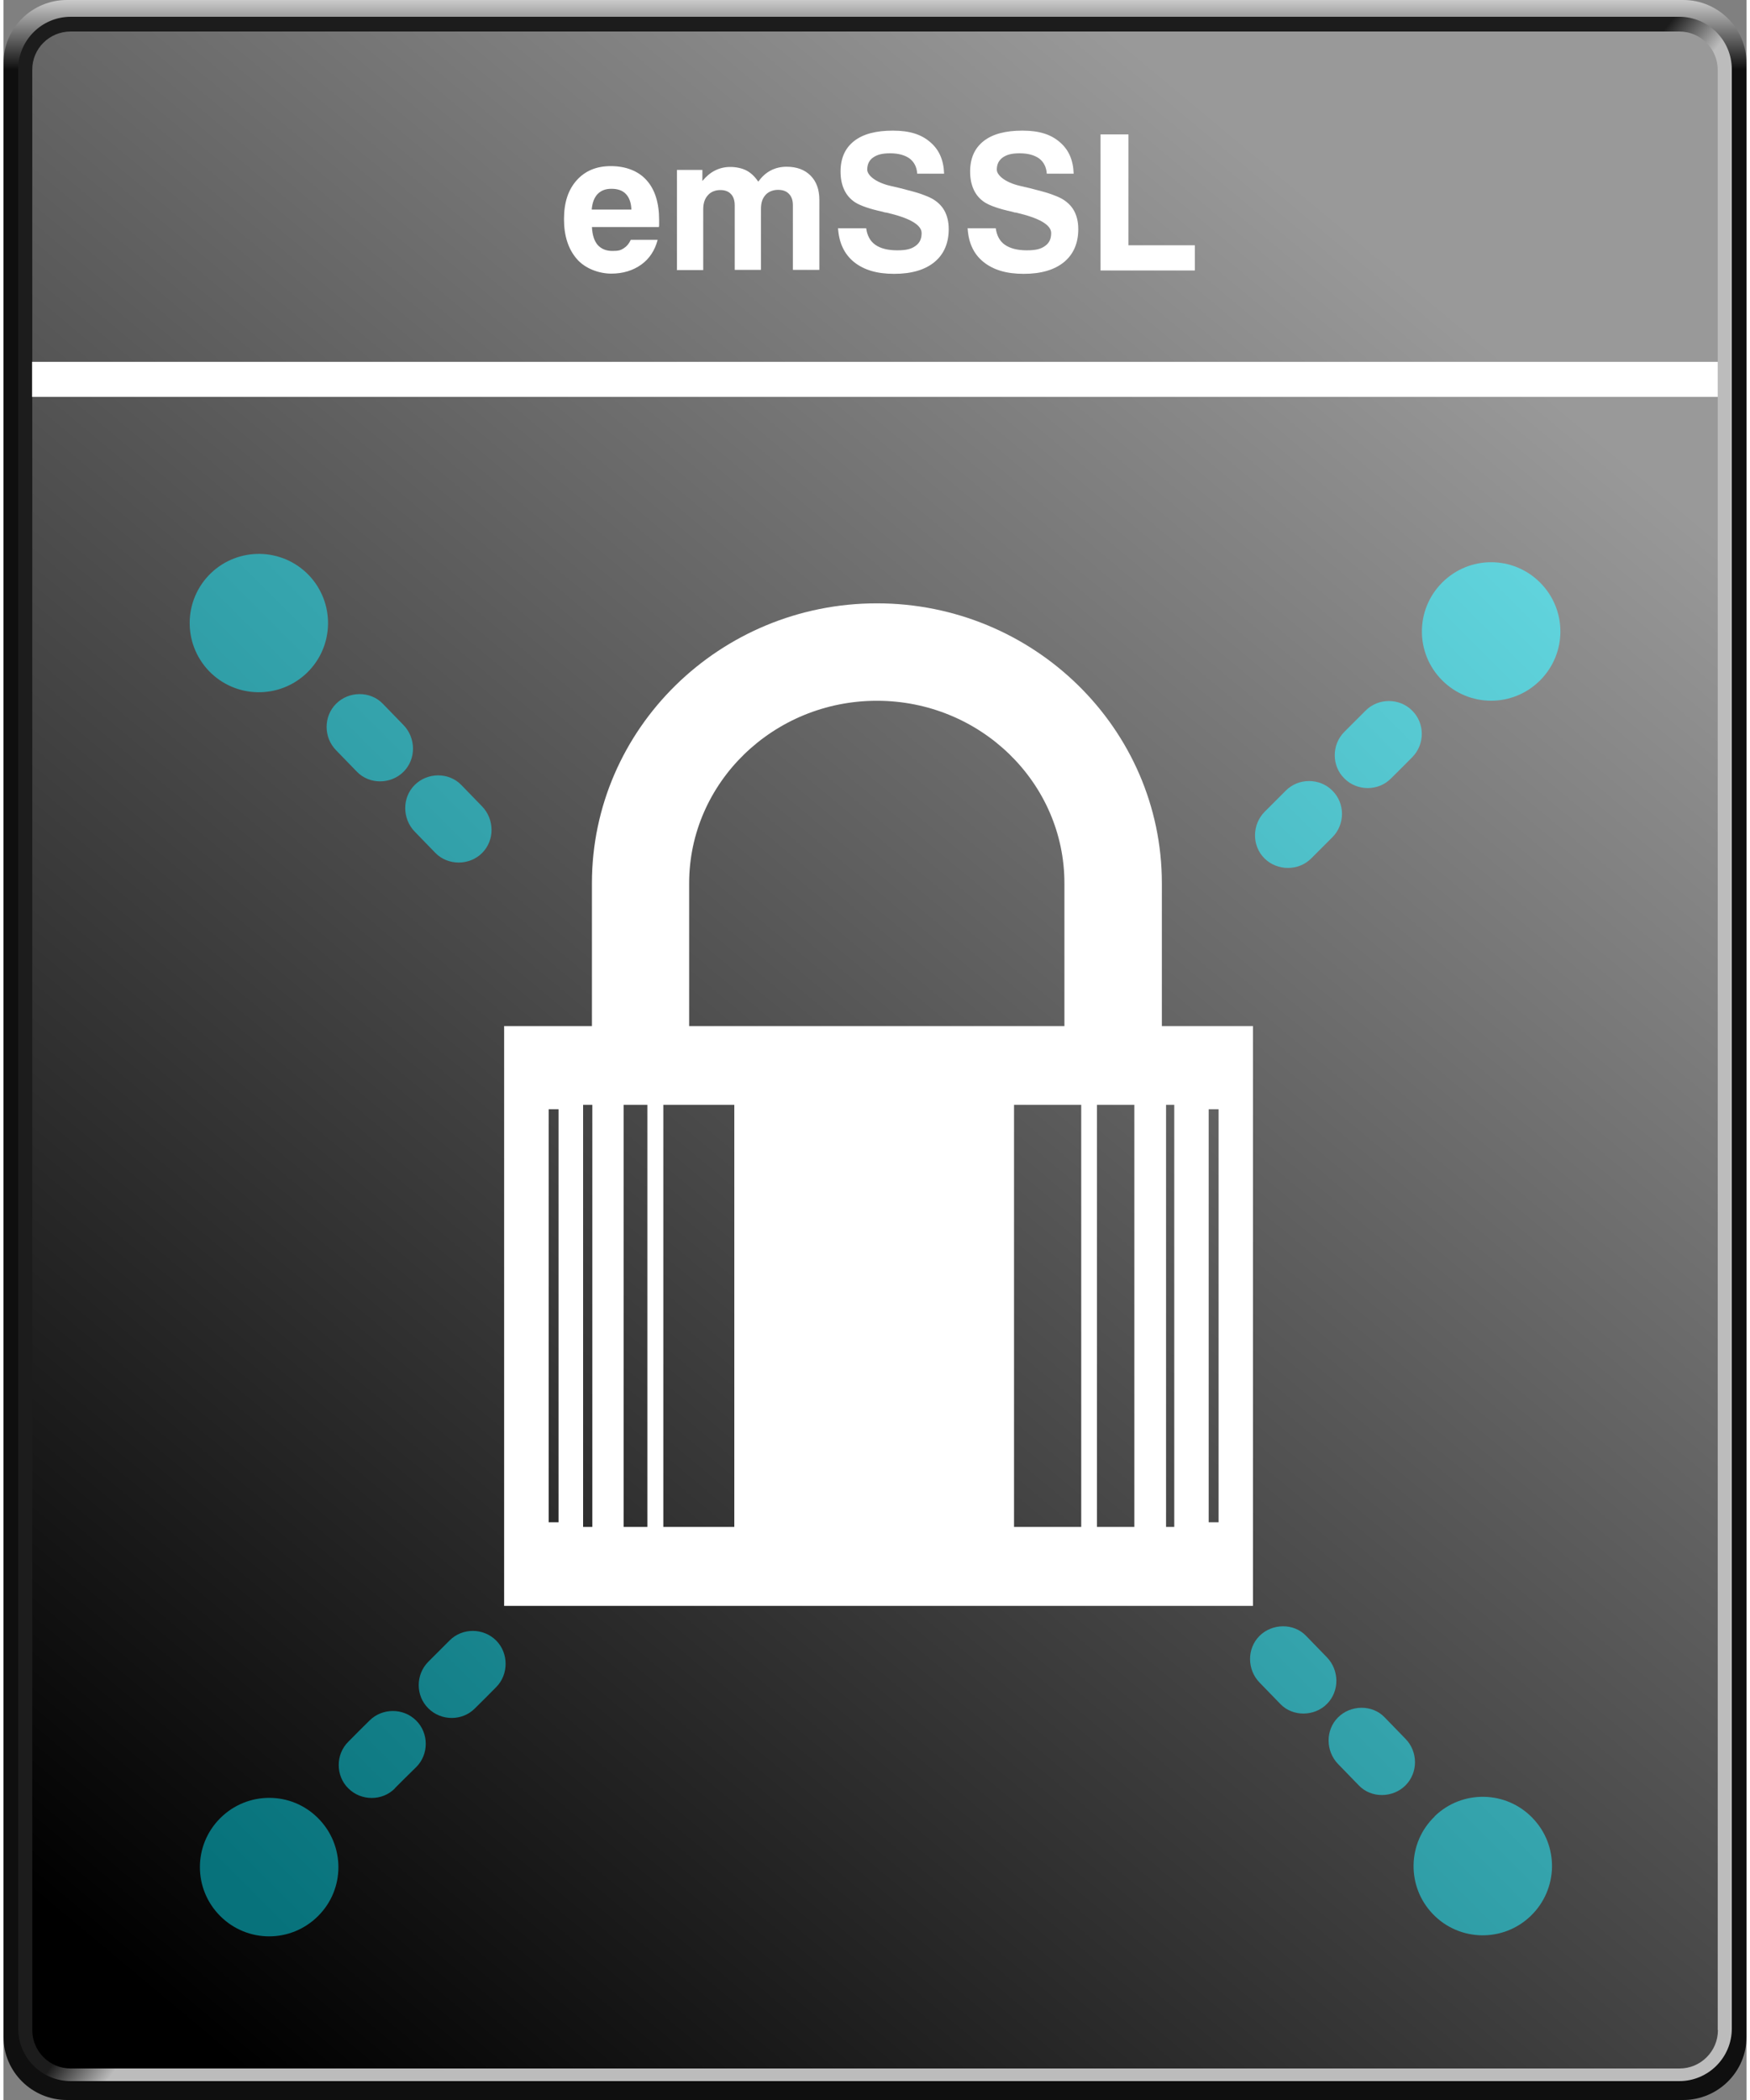
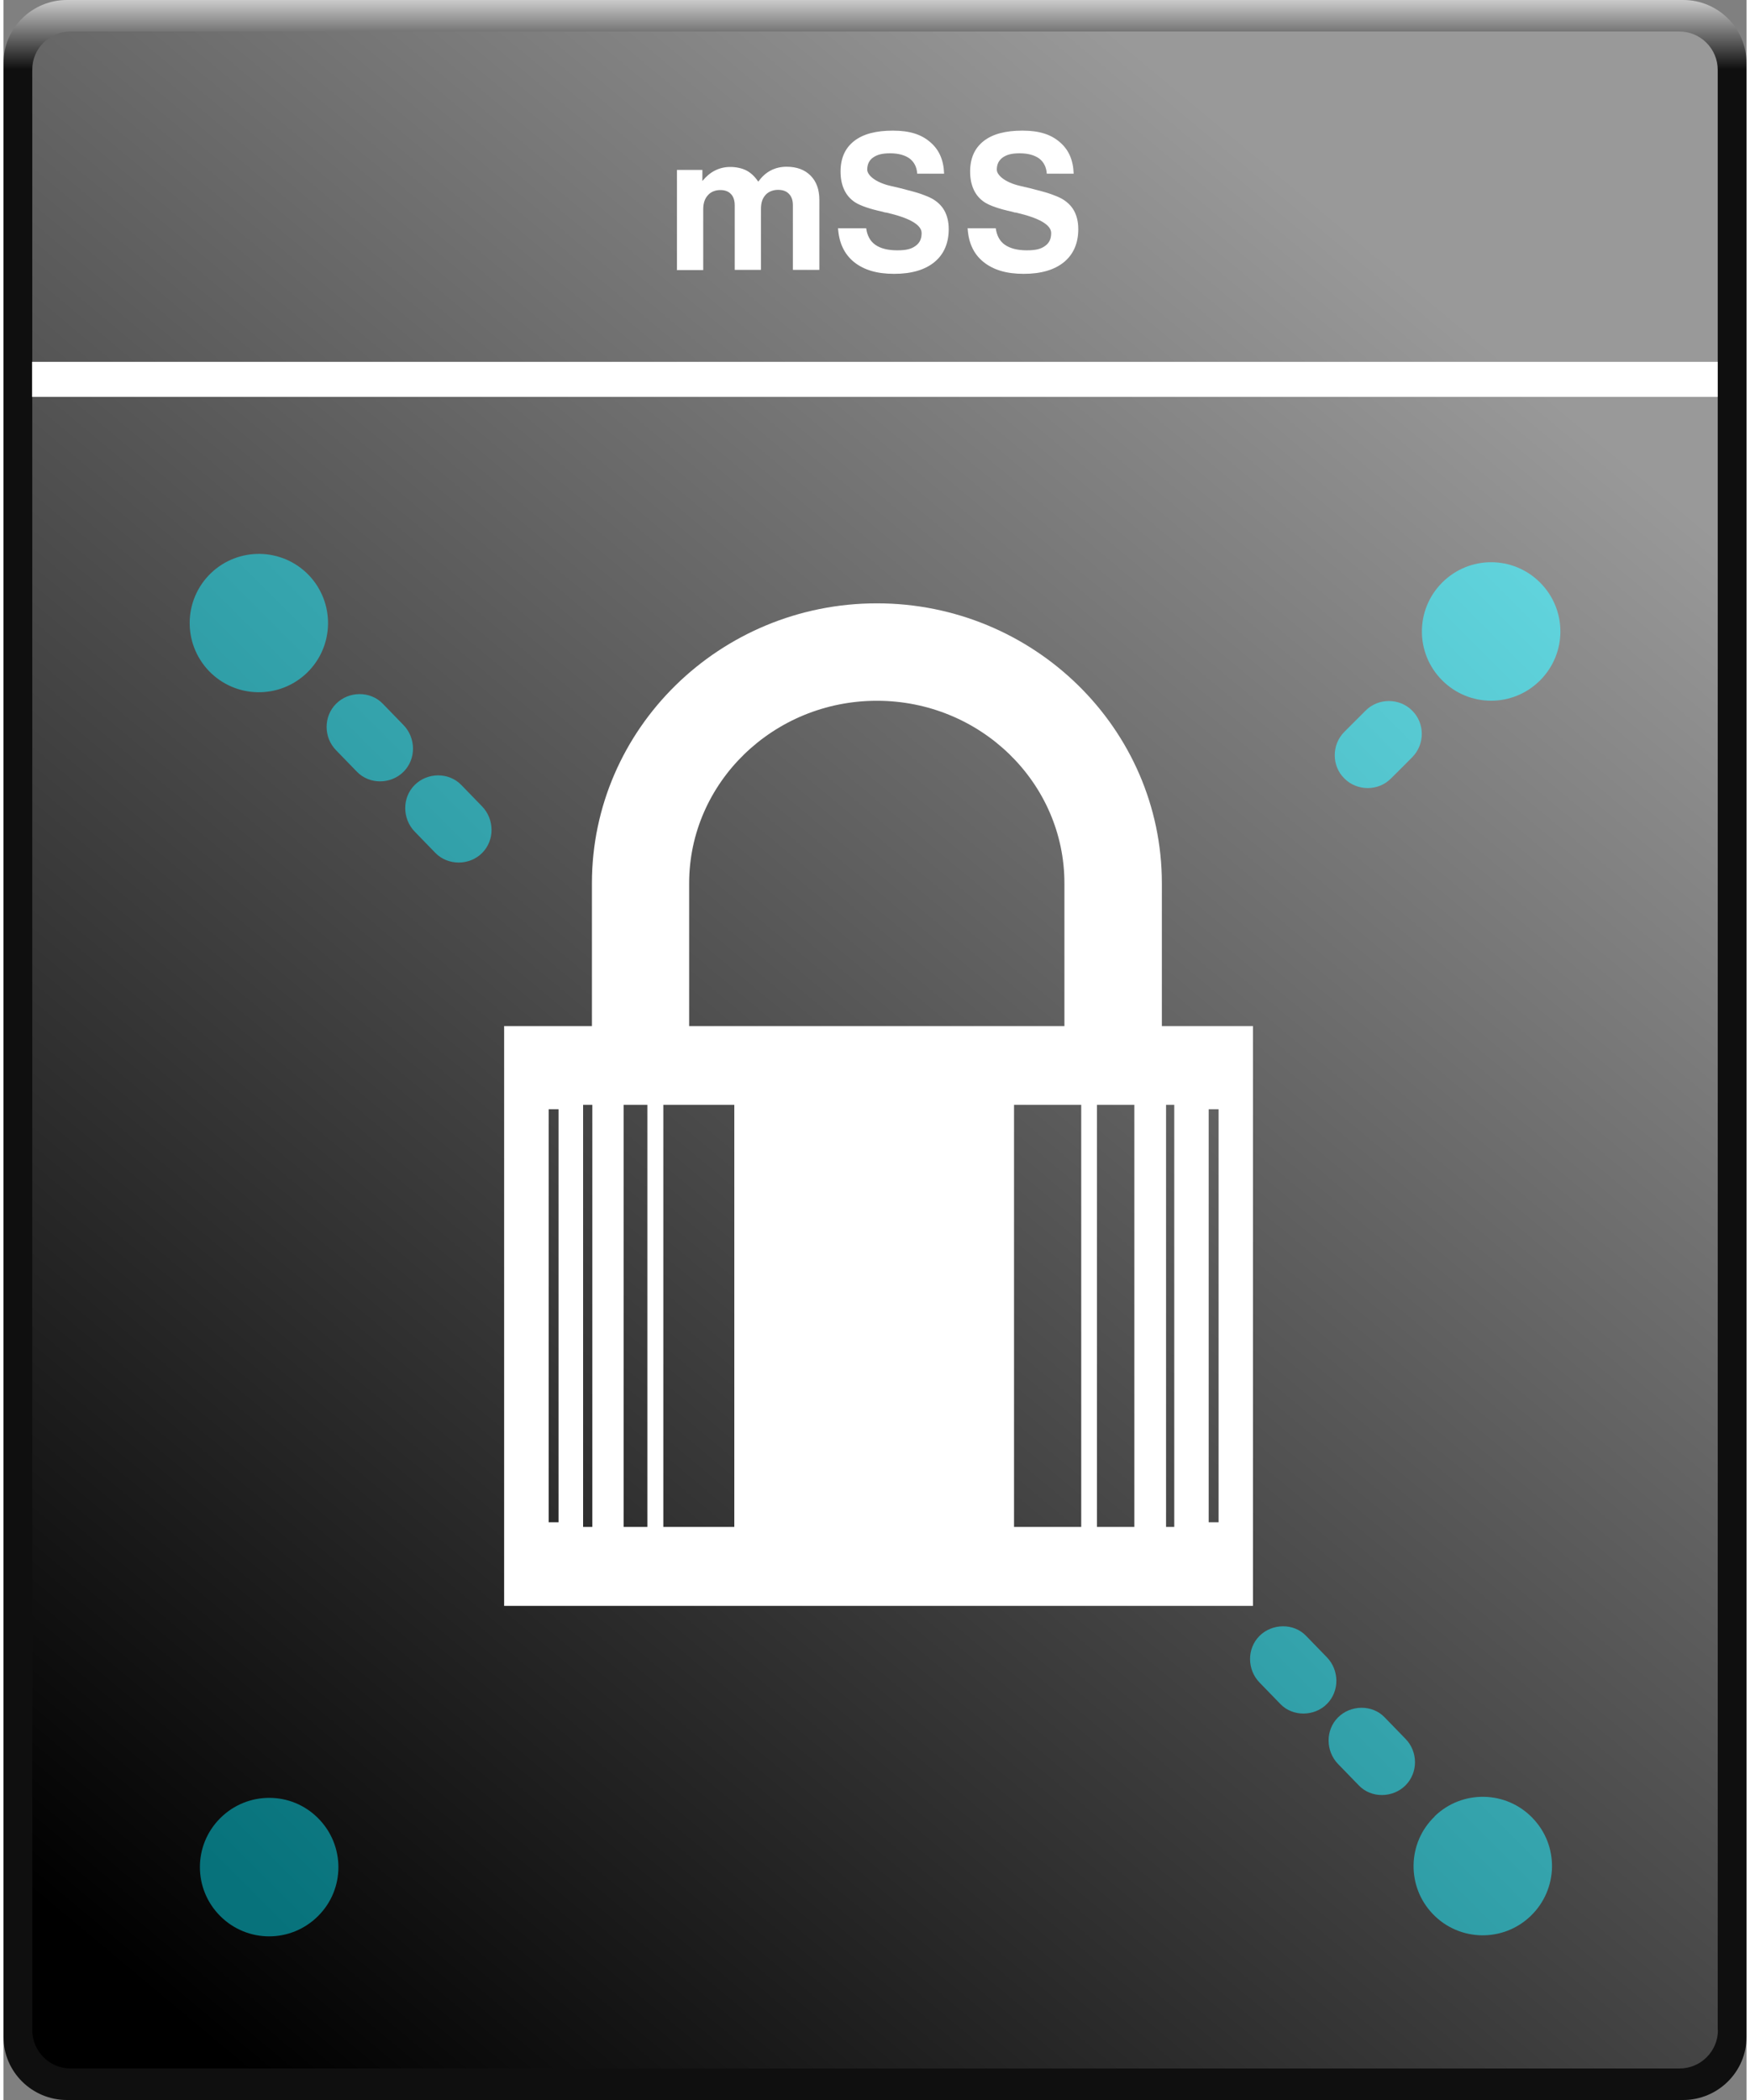
<svg xmlns="http://www.w3.org/2000/svg" xmlns:xlink="http://www.w3.org/1999/xlink" width="250" height="300" viewBox="0 0 830 1000">
  <rect x="0" y="0" width="830" height="1000" fill="#808080" stroke="none" />
  <defs>
    <linearGradient id="b" x1="415" y1="78" x2="415" y2="111.1" gradientTransform="translate(0 -78)" gradientUnits="userSpaceOnUse">
      <stop offset="0" stop-color="#cbcbcb" />
      <stop offset="1" stop-color="#0f0f0f" />
    </linearGradient>
    <linearGradient id="d" x1="409.7" y1="573.3" x2="429.4" y2="588.9" gradientTransform="translate(0 -78)" gradientUnits="userSpaceOnUse">
      <stop offset="0" stop-color="#1c1c1c" />
      <stop offset="1" stop-color="#bcbcbc" />
    </linearGradient>
    <linearGradient id="e" x1="700.8" y1="235.7" x2="52.1" y2="1012.8" gradientTransform="translate(0 -78)" gradientUnits="userSpaceOnUse">
      <stop offset="0" stop-color="#999" />
      <stop offset="1" stop-color="#000" />
    </linearGradient>
    <linearGradient id="g" x1="743.1" y1="266.1" x2="110.3" y2="898.9" gradientUnits="userSpaceOnUse">
      <stop offset="0" stop-color="#62d5de" />
      <stop offset="1" stop-color="#07727b" />
    </linearGradient>
    <linearGradient id="h" x1="743.1" y1="266.1" x2="110.3" y2="898.9" xlink:href="#g" />
    <linearGradient id="i" x1="743.1" y1="266.1" x2="110.3" y2="898.9" xlink:href="#g" />
    <linearGradient id="j" x1="746.3" y1="269.3" x2="113.5" y2="902.1" xlink:href="#g" />
    <linearGradient id="k" x1="746.3" y1="269.3" x2="113.5" y2="902.1" xlink:href="#g" />
    <linearGradient id="l" x1="746.4" y1="269.3" x2="113.6" y2="902.2" xlink:href="#g" />
    <linearGradient id="m" x1="447.7" y1="-29.4" x2="-185.1" y2="603.5" xlink:href="#g" />
    <linearGradient id="n" x1="501.4" y1="24.3" x2="-131.4" y2="657.2" xlink:href="#g" />
    <linearGradient id="o" x1="539.4" y1="62.4" x2="-93.4" y2="695.2" xlink:href="#g" />
    <linearGradient id="p" x1="1035" y1="558" x2="402.2" y2="1190.8" xlink:href="#g" />
    <linearGradient id="q" x1="981.3" y1="504.3" x2="348.5" y2="1137.1" xlink:href="#g" />
    <linearGradient id="r" x1="943.2" y1="466.2" x2="310.4" y2="1099" xlink:href="#g" />
  </defs>
  <g id="a">
    <path id="c" d="m830,970c0,16.6-13.6,30-30.2,30H30.2c-16.6,0-30.2-13.4-30.2-30V30C0,13.4,13.6,0,30.2,0h769.7c16.5,0,30.1,13.4,30.1,30v940Z" style="fill:url(#b); fill-rule:evenodd;" />
-     <path d="m823,966c0,13.8-11.2,25-25,25H32c-13.8,0-25-11.2-25-25V33c0-13.8,11.2-25,25-25h766c13.8,0,25,11.2,25,25v933Z" style="fill:url(#d); fill-rule:evenodd;" />
    <path d="m816.4,966.7c0,10.1-8.2,18.3-18.3,18.3H32c-10.1,0-18.3-8.2-18.3-18.3V33.3c-.1-10.1,8.1-18.3,18.3-18.3h766c10.1,0,18.3,8.2,18.3,18.3v933.4h.1Z" style="fill:url(#e); fill-rule:evenodd;" />
  </g>
  <g id="f">
    <rect x="13.6" y="172.3" width="802.7" height="16.7" style="fill:#fff;" />
-     <path d="m298.8,114.2h12.7c-1.3,5-3.9,9-7.8,11.8s-8.7,4.3-14.3,4.3-12.4-2.3-16.4-7c-4-4.6-6.1-10.9-6.1-18.9s2-14,6-18.5c4-4.5,9.4-6.8,16.3-6.8s13,2.2,17,6.7c4,4.4,6,10.8,6,19s0,1.6,0,2c0,.5,0,.9-.1,1.3h-31.9c.2,3.8,1.1,6.6,2.7,8.5,1.7,1.9,4,2.9,7.1,2.9s4-.4,5.4-1.3c1.4-.9,2.5-2.2,3.3-4Zm-18.6-14.4h18.8c-.1-3.2-1-5.7-2.6-7.4-1.6-1.7-3.9-2.5-6.9-2.5s-5,.9-6.6,2.5c-1.6,1.7-2.5,4.1-2.8,7.3Z" style="fill:#fff;" />
    <path d="m320.7,128.7v-47.8h12.1v5.3c1.8-2.2,3.8-3.9,6-5,2.2-1.1,4.6-1.7,7.3-1.7s5.6.6,7.7,1.7c2.1,1.1,4,2.9,5.6,5.3,1.7-2.3,3.6-4.1,5.9-5.3,2.3-1.2,4.8-1.8,7.6-1.8,4.8,0,8.6,1.4,11.4,4.2s4.2,6.7,4.2,11.5v33.4h-12.6v-30.8c0-2.3-.6-4.1-1.9-5.4-1.2-1.3-3-1.9-5.2-1.9s-4.5.8-5.9,2.4c-1.5,1.6-2.2,3.8-2.2,6.7v29h-12.5v-30.7c0-2.3-.6-4.2-1.8-5.4-1.2-1.3-2.9-1.9-5.1-1.9s-4.5.8-5.9,2.5c-1.5,1.6-2.2,3.9-2.2,6.7v28.9h-12.6Z" style="fill:#fff;" />
    <path d="m397.7,108.7h13.1c.5,3.5,1.9,6.2,4.4,7.9,2.4,1.7,5.9,2.6,10.4,2.6s6.8-.7,8.7-2.1c2-1.4,2.9-3.4,2.9-6.1,0-3.9-5.6-7.2-16.9-9.8h-.4c-.3-.1-.7-.2-1.4-.4-6-1.3-10.3-2.8-12.9-4.4-2.3-1.5-4-3.4-5.2-5.9-1.2-2.5-1.8-5.4-1.8-8.8,0-6.3,2.1-11.1,6.4-14.5,4.3-3.4,10.5-5,18.5-5s13.5,1.8,17.7,5.4c4.3,3.6,6.5,8.6,6.7,15.1h-12.8c-.2-3.1-1.4-5.5-3.6-7.2-2.2-1.6-5.3-2.5-9.3-2.5s-6.2.7-8.1,2-2.8,3.3-2.8,5.8,3.7,6,11,7.7c2,.5,3.5.8,4.7,1.1,4.7,1.2,8.1,2.1,10,2.8,2,.7,3.7,1.4,5.2,2.2,2.6,1.5,4.6,3.4,5.9,5.8s2,5.3,2,8.7c0,6.7-2.3,12-6.8,15.7-4.5,3.7-10.9,5.6-19.2,5.6s-14.5-1.9-19.2-5.7c-4.6-3.8-7.1-9.2-7.5-16.1Z" style="fill:#fff;" />
    <path d="m459.4,108.7h13.1c.5,3.5,1.9,6.2,4.4,7.9s5.9,2.6,10.4,2.6,6.8-.7,8.7-2.1c2-1.4,2.9-3.4,2.9-6.1,0-3.9-5.6-7.2-16.9-9.8h-.4c-.3-.1-.7-.2-1.4-.4-6-1.3-10.3-2.8-12.9-4.4-2.3-1.5-4-3.4-5.2-5.9-1.2-2.5-1.8-5.4-1.8-8.8,0-6.3,2.1-11.1,6.4-14.5,4.3-3.4,10.5-5,18.5-5s13.5,1.8,17.7,5.4c4.3,3.6,6.5,8.6,6.7,15.1h-12.8c-.2-3.1-1.4-5.5-3.6-7.2-2.2-1.6-5.3-2.5-9.3-2.5s-6.2.7-8.1,2c-1.9,1.4-2.8,3.3-2.8,5.8s3.7,6,11,7.7c2,.5,3.5.8,4.7,1.1,4.7,1.2,8.1,2.1,10,2.8,2,.7,3.7,1.4,5.2,2.2,2.6,1.5,4.6,3.4,5.9,5.8s2,5.3,2,8.7c0,6.7-2.3,12-6.8,15.7-4.5,3.7-10.9,5.6-19.2,5.6s-14.5-1.9-19.2-5.7-7.1-9.2-7.5-16.1Z" style="fill:#fff;" />
-     <path d="m522.4,128.7V64h13.3v52.8h31.6v12h-44.9Z" style="fill:#fff;" />
    <path d="m685.1,324c-12.9-12.9-12.9-33.7,0-46.6,12.9-12.9,33.7-12.9,46.6,0,12.9,12.9,12.9,33.7,0,46.6-12.9,12.9-33.7,12.9-46.6,0Z" style="fill:url(#g);" />
    <path d="m648.6,338.4c-3.4,3.4-6.7,6.7-10.1,10.1-6.1,6.1-6.1,16.2,0,22.2,6.1,6.1,16.2,6.1,22.2,0,3.4-3.3,6.7-6.7,10.1-10.1,6.1-6.1,6.1-16.2,0-22.2-6-6.1-16.2-6.1-22.2,0h0Z" style="fill:url(#h);" />
-     <path d="m610.6,376.5c-3.4,3.4-6.7,6.7-10.1,10.1-6,6.1-6.1,16.2,0,22.2,6.1,6,16.2,6,22.2,0,3.4-3.4,6.7-6.7,10.1-10.1,6.1-6.1,6.1-16.2,0-22.2-6-6.1-16.2-6.1-22.2,0h0Z" style="fill:url(#i);" />
    <path d="m149.8,865.8c-12.8-12.9-33.7-12.9-46.6,0-12.9,12.9-12.9,33.7,0,46.6,12.9,12.9,33.7,12.9,46.6,0,12.9-12.8,12.9-33.7,0-46.6Z" style="fill:url(#j);" />
-     <path d="m186.4,851.5c3.3-3.3,6.7-6.7,10.1-10,6.1-6,6.1-16.2,0-22.2-6.1-6.1-16.2-6-22.2,0-3.4,3.3-6.7,6.7-10.1,10.1-6.1,6-6.1,16.2,0,22.2,6.1,6.1,16.2,6.1,22.2,0h0Z" style="fill:url(#k);" />
-     <path d="m224.5,813.5c3.4-3.3,6.7-6.7,10.1-10.1,6-6,6-16.2,0-22.2-6.1-6.1-16.2-6.1-22.2,0-3.3,3.3-6.7,6.7-10.1,10.1-6.1,6.1-6.1,16.2,0,22.2,6.1,6.1,16.2,6.1,22.2,0h0Z" style="fill:url(#l);" />
+     <path d="m186.4,851.5h0Z" style="fill:url(#k);" />
    <path d="m144.5,320.4c-13.1,12.6-33.9,12.3-46.6-.8-12.6-13.1-12.3-33.9.8-46.6,13.1-12.6,33.9-12.3,46.6.8,12.6,13.1,12.3,33.9-.8,46.6Z" style="fill:url(#m);" />
    <path d="m158.4,357.3c3.3,3.4,6.6,6.8,9.9,10.2,6,6.2,16.2,6,22.2,0,6.1-6.1,5.9-16.1,0-22.2-3.3-3.4-6.6-6.8-9.9-10.2-6-6.2-16.2-6-22.2,0-6.1,6.1-6,16.1,0,22.2h0Z" style="fill:url(#n);" />
    <path d="m195.8,396c3.3,3.4,6.6,6.8,9.9,10.2,6,6.1,16.2,6,22.2,0,6.1-6.1,5.9-16.1,0-22.2-3.3-3.4-6.6-6.8-9.9-10.2-6-6.2-16.2-6-22.2,0-6.1,6.1-5.9,16.1,0,22.2h0Z" style="fill:url(#o);" />
    <path d="m681.5,865c-13.1,12.6-13.4,33.5-.8,46.5,12.6,13.1,33.5,13.5,46.6.8s13.5-33.5.8-46.6c-12.6-13.1-33.5-13.5-46.6-.8Z" style="fill:url(#p);" />
    <path d="m667.6,828c-3.3-3.4-6.6-6.8-9.9-10.2-5.9-6.2-16.2-6-22.2,0-6.1,6.1-5.9,16.1,0,22.2,3.3,3.4,6.6,6.8,9.9,10.2,5.9,6.2,16.2,6,22.2,0,6.1-6.1,6-16.1,0-22.2h0Z" style="fill:url(#q);" />
    <path d="m630.2,789.2c-3.3-3.4-6.6-6.8-9.9-10.2-5.9-6.2-16.2-6-22.2,0-6.1,6.1-5.9,16.1,0,22.2,3.3,3.4,6.6,6.8,9.9,10.2,5.9,6.2,16.3,6,22.2,0,6.1-6.1,5.9-16.1,0-22.2h0Z" style="fill:url(#r);" />
    <path d="m551.6,488.6v-68c0-73.5-60.9-133.3-135.7-133.3s-135.7,59.8-135.7,133.3v68h-41.8v276.1h356.6v-276.1h-43.4Zm-13.1,37.5v201h-17.8v-201h17.8Zm-212-105.5c0-47.9,40.1-86.9,89.4-86.9s89.3,39,89.3,86.9v68h-178.7v-68Zm-19.9,105.5v201h-11.3v-201h11.3Zm-42.3,198.8h-4.7v-196.7h4.7v196.7Zm11.7-198.8h4.4v201h-4.4v-201Zm72,201h-33.8v-201h33.8v201Zm133.2-201h32v201h-32v-201Zm76.3,201h-3.9v-201h3.9v201Zm21.1-2.2h-4.7v-196.7h4.7v196.7Z" style="fill:#fff;" />
  </g>
</svg>